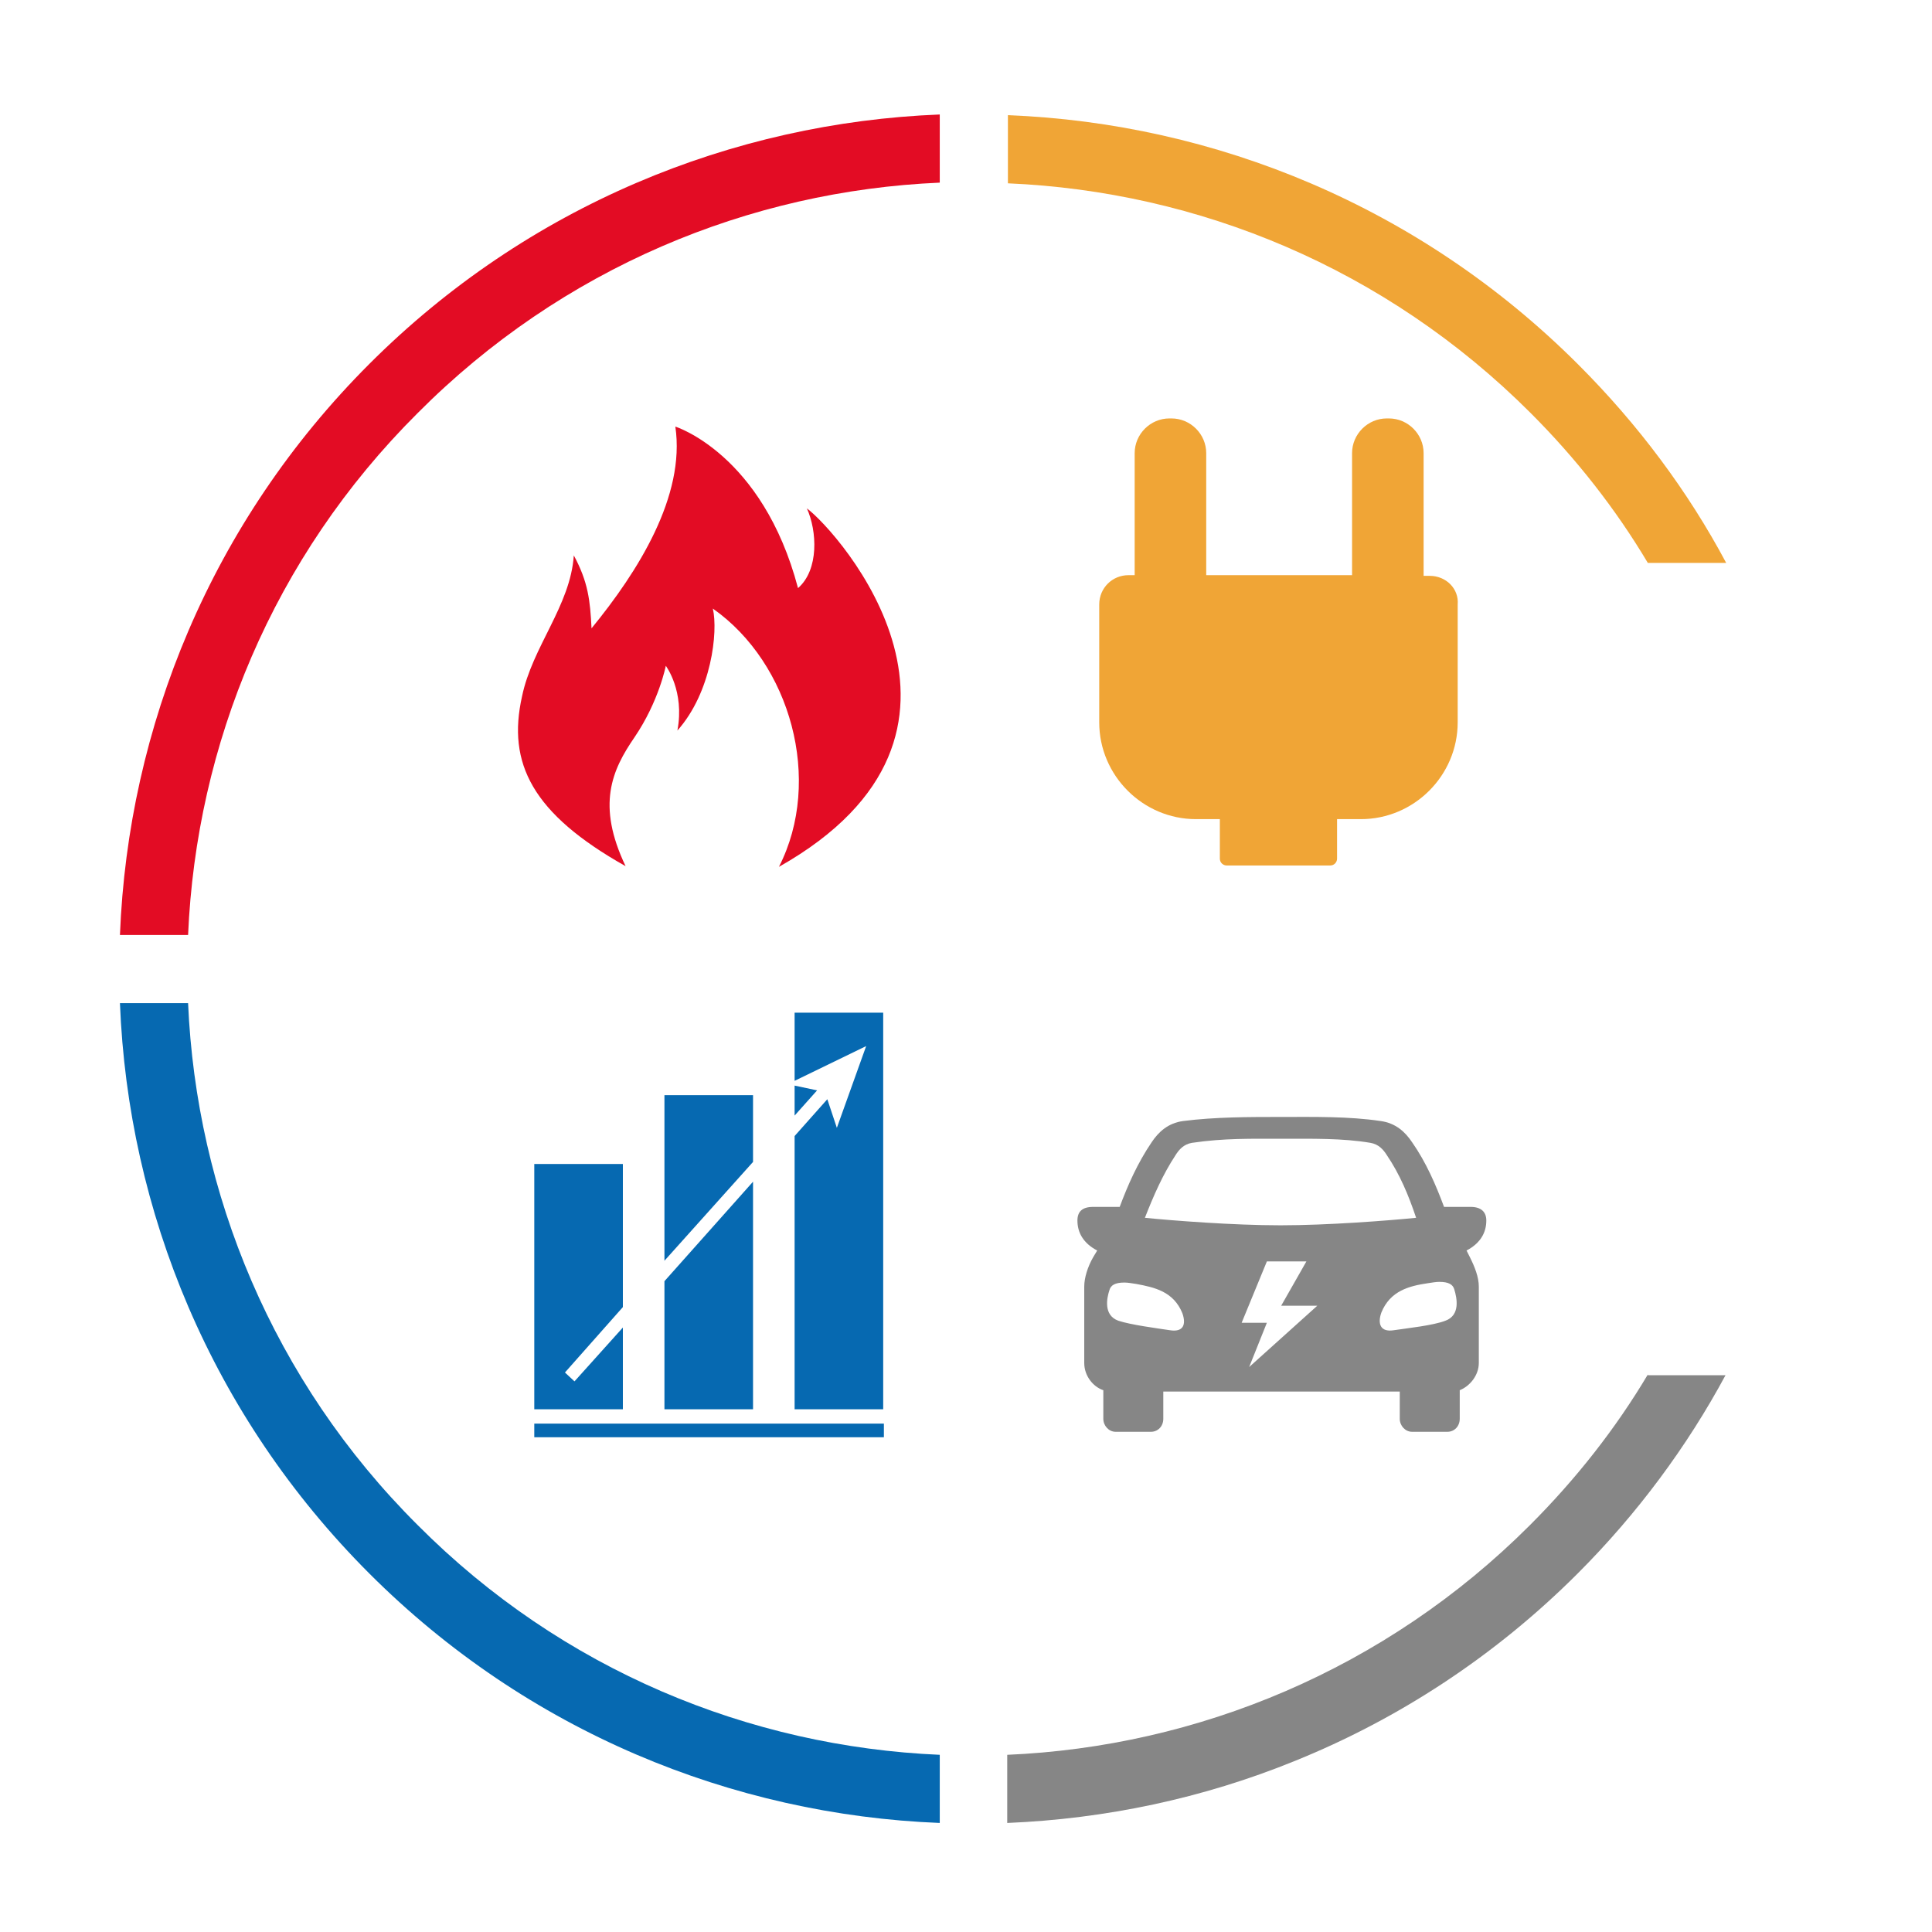
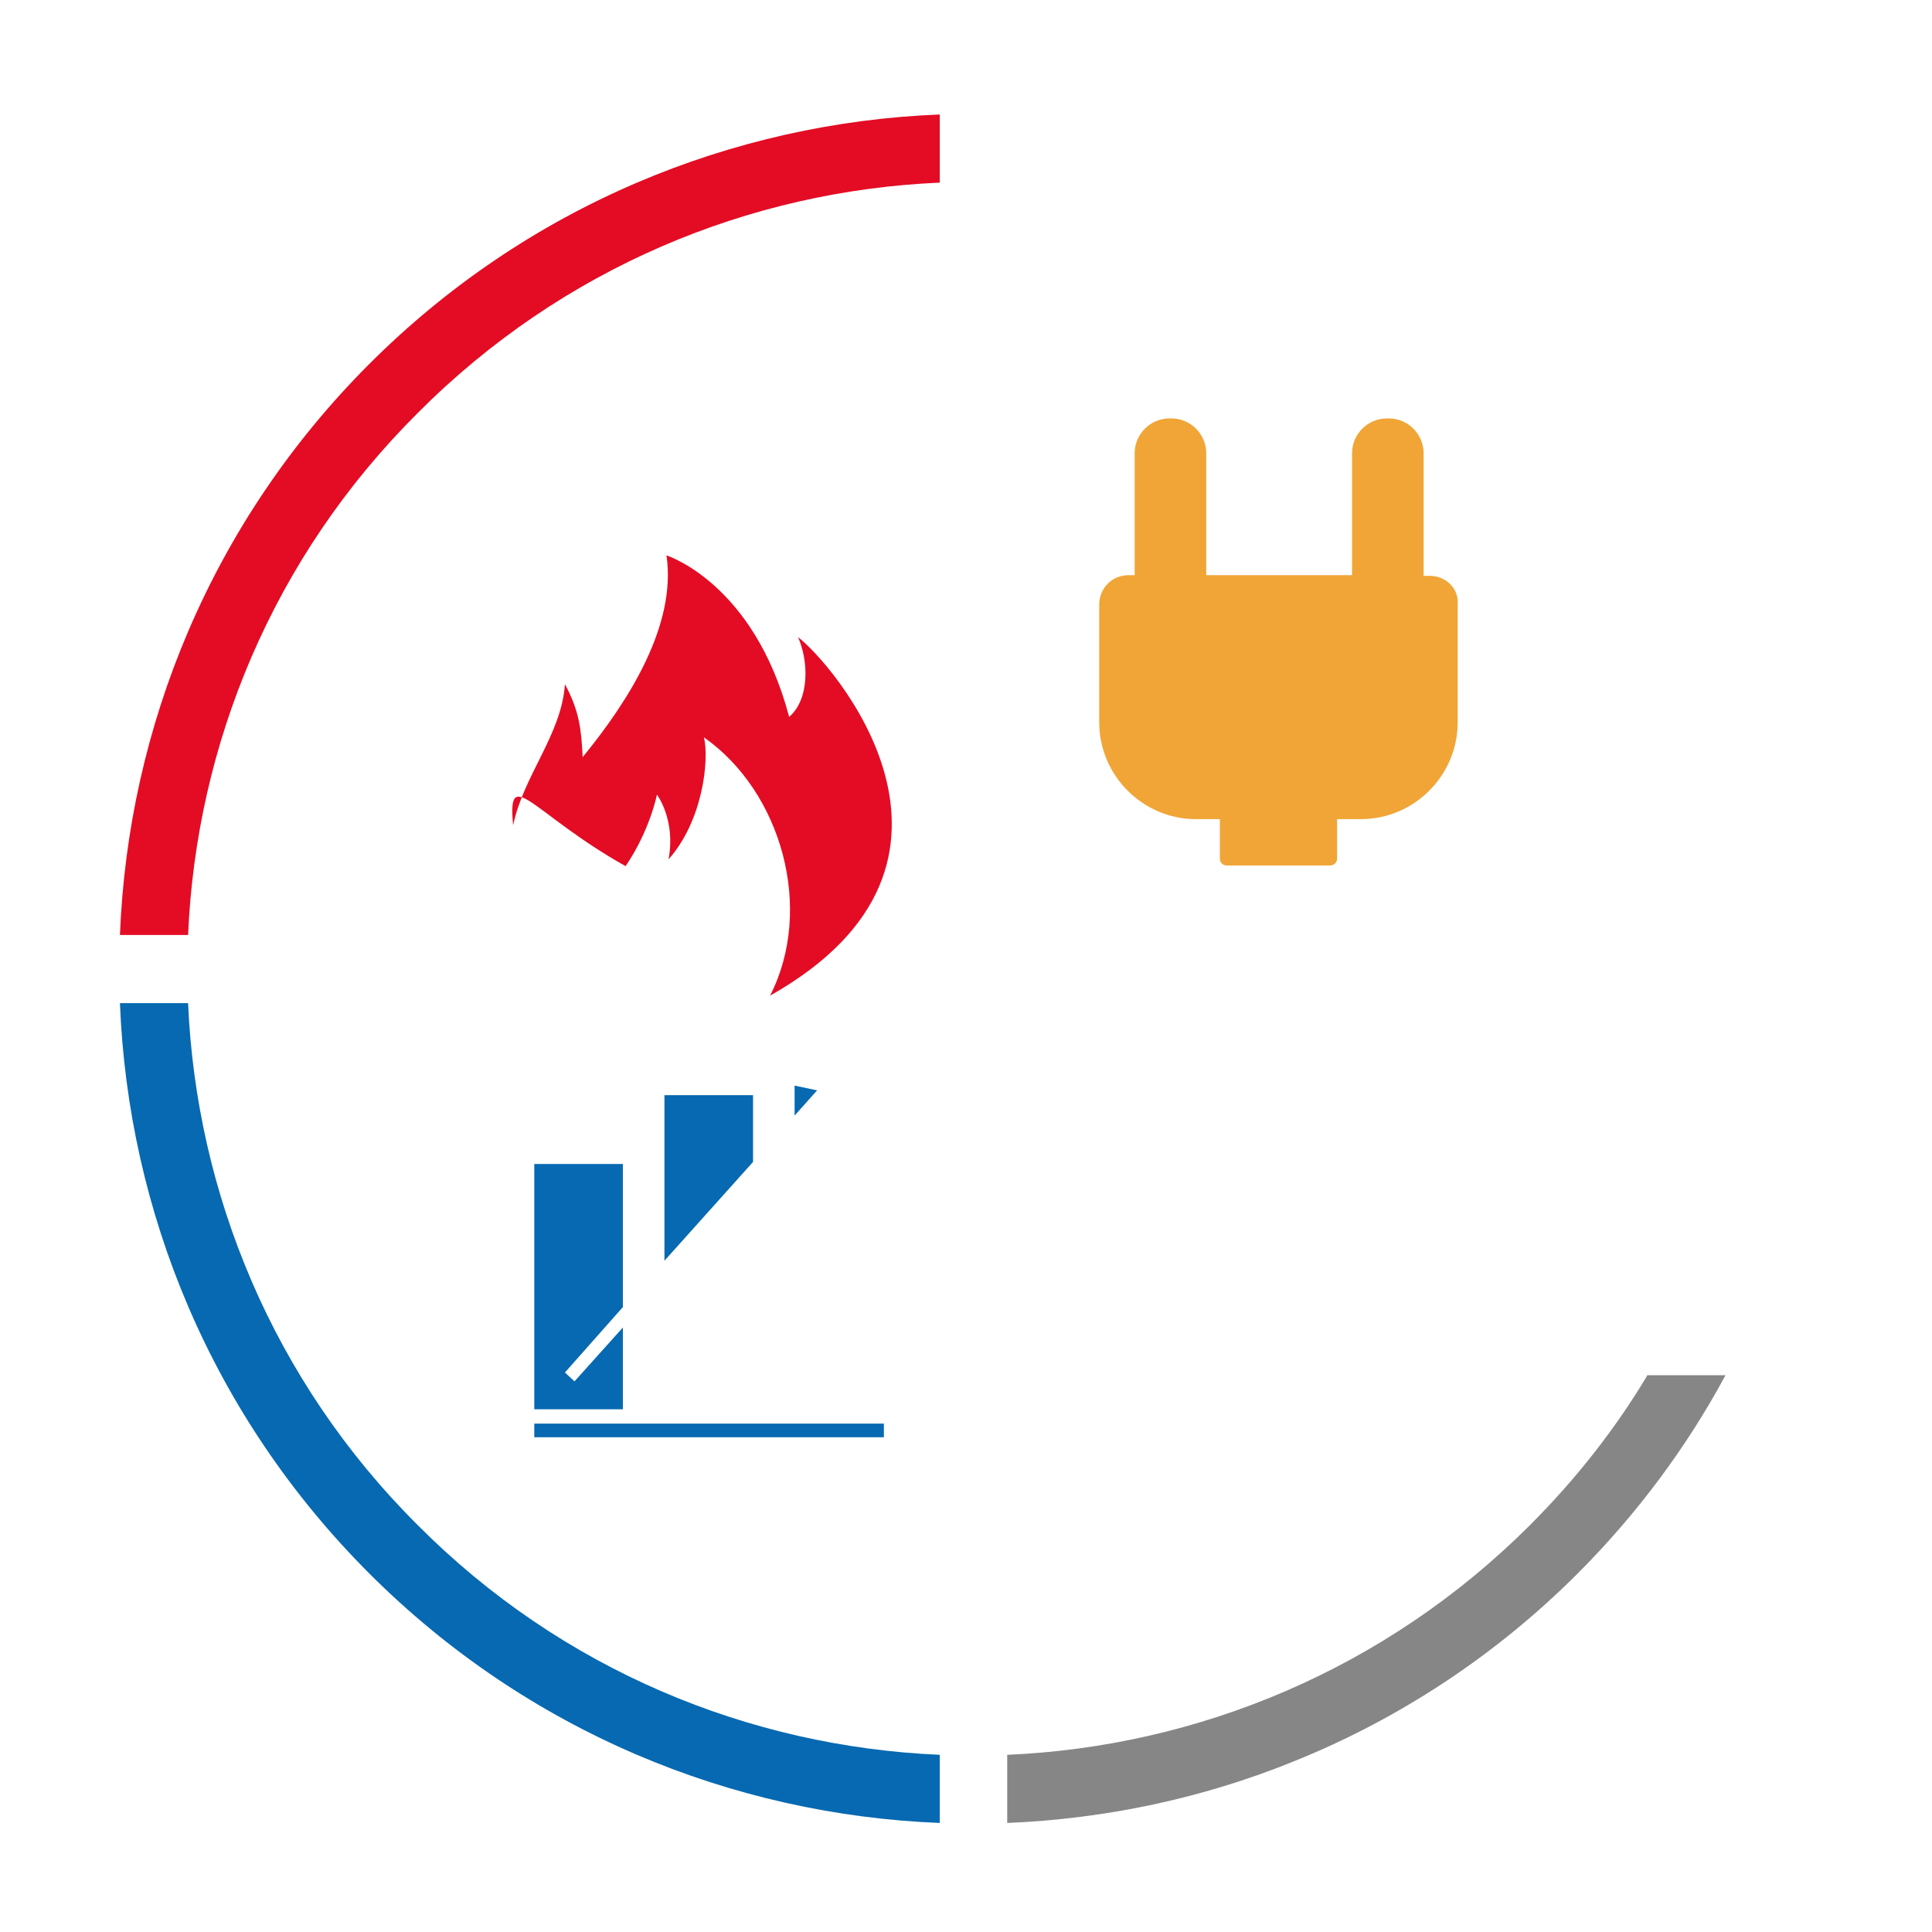
<svg xmlns="http://www.w3.org/2000/svg" version="1.1" id="Livello_1" x="0px" y="0px" viewBox="0 0 283.5 283.5" style="enable-background:new 0 0 283.5 283.5;" xml:space="preserve">
  <style type="text/css"> .st0{fill:#E30C24;} .st1{fill:#F0A536;} .st2{fill:#0669B1;} .st3{fill:#868686;} </style>
  <g>
    <g>
-       <path class="st0" d="M91.8,127.1c-4.3-9-2-14.1,1.3-18.9c3.6-5.3,4.6-10.5,4.6-10.5s2.8,3.7,1.7,9.5c5-5.6,6-14.5,5.2-17.9 c11.4,8,16.2,25.2,9.7,37.9c34.9-19.7,8.7-49.2,4.1-52.6c1.5,3.3,1.8,9-1.3,11.7c-5.2-19.7-18-23.7-18-23.7 c1.5,10.2-5.5,21.3-12.3,29.6c-0.2-4.1-0.5-6.8-2.6-10.7c-0.5,7.4-6.1,13.4-7.6,20.7C74.4,112,78.1,119.4,91.8,127.1L91.8,127.1z M91.8,127.1" />
+       <path class="st0" d="M91.8,127.1c3.6-5.3,4.6-10.5,4.6-10.5s2.8,3.7,1.7,9.5c5-5.6,6-14.5,5.2-17.9 c11.4,8,16.2,25.2,9.7,37.9c34.9-19.7,8.7-49.2,4.1-52.6c1.5,3.3,1.8,9-1.3,11.7c-5.2-19.7-18-23.7-18-23.7 c1.5,10.2-5.5,21.3-12.3,29.6c-0.2-4.1-0.5-6.8-2.6-10.7c-0.5,7.4-6.1,13.4-7.6,20.7C74.4,112,78.1,119.4,91.8,127.1L91.8,127.1z M91.8,127.1" />
    </g>
  </g>
  <g>
    <path class="st1" d="M209.8,84.5h-0.9V66.5c0-2.8-2.3-5.1-5.1-5.1h-0.3c-2.8,0-5.1,2.3-5.1,5.1v17.9h-21.4V66.5 c0-2.8-2.3-5.1-5.1-5.1h-0.3c-2.8,0-5.1,2.3-5.1,5.1v17.9h-0.9c-2.4,0-4.3,1.9-4.3,4.3V106c0,7.8,6.4,14.2,14.2,14.2h3.5v5.8 c0,0.6,0.5,1,1,1h15.2c0.6,0,1-0.5,1-1v-5.8h3.5c7.8,0,14.2-6.4,14.2-14.2V88.7C214.1,86.4,212.2,84.5,209.8,84.5z" />
  </g>
  <g>
    <path class="st2" d="M27.6,147.2h-10c1.2,30.5,13.4,60.5,36.6,83.7s53.3,35.4,83.7,36.6v-10c-27.9-1.2-55.4-12.4-76.6-33.7 C40,202.6,28.8,175,27.6,147.2z" />
-     <path class="st1" d="M241.8,82.6h11.5c-5.6-10.5-12.9-20.3-21.7-29.1c-23.2-23.2-53.3-35.4-83.7-36.6v10 c27.9,1.2,55.4,12.4,76.7,33.7C231.3,67.3,237.1,74.7,241.8,82.6z" />
    <path class="st0" d="M17.6,137.2h10c1.2-27.9,12.4-55.4,33.7-76.6C82.5,39.3,110,28,137.9,26.8v-10C107.5,18,77.4,30.2,54.2,53.4 S18.8,106.7,17.6,137.2z" />
    <path class="st3" d="M241.8,201.7c-4.7,7.9-10.5,15.3-17.3,22.1c-21.2,21.2-48.8,32.5-76.7,33.7v10c14.4-0.6,28.7-3.6,42.2-9.1 c15.1-6.1,29.3-15.3,41.5-27.5c8.8-8.8,16.1-18.7,21.7-29.1H241.8z" />
  </g>
  <g>
    <g>
      <polygon class="st2" points="82.9,201.4 91.4,191.8 91.4,170.8 78.4,170.8 78.4,206.8 91.4,206.8 91.4,194.8 84.3,202.7 " />
-       <polygon class="st2" points="97.5,206.8 110.5,206.8 110.5,173.4 97.5,188 " />
      <polygon class="st2" points="110.5,160.7 97.5,160.7 97.5,185 110.5,170.5 " />
-       <polygon class="st2" points="116.6,148.6 116.6,158.6 127.1,153.5 122.8,165.5 121.4,161.3 116.6,166.7 116.6,206.8 129.6,206.8 129.6,148.6 " />
      <polygon class="st2" points="116.6,159.3 116.6,163.7 119.9,160 " />
    </g>
    <g>
-       <line class="st2" x1="78.4" y1="209.9" x2="129.6" y2="209.9" />
      <rect x="78.4" y="208.9" class="st2" width="51.3" height="2" />
    </g>
  </g>
-   <path class="st3" d="M215.2,183.5c2.1-1.1,2.9-2.7,2.9-4.4c0-1.3-0.8-2-2.3-2h-3.9c-1.2-3.2-2.6-6.5-4.7-9.5c-1-1.5-2.4-2.8-4.6-3.1 c-4.7-0.7-9.7-0.6-14.5-0.6l0,0c-4.8,0-9.8,0-14.5,0.6c-2.2,0.3-3.6,1.6-4.6,3.1c-2.1,3.1-3.5,6.3-4.7,9.5h-3.9 c-1.6,0-2.3,0.7-2.3,2c0,1.7,0.8,3.3,2.9,4.4l-0.6,1c-0.8,1.4-1.3,3-1.3,4.3v11.2c0,1.9,1.3,3.5,2.8,4v4.2c0,1,0.8,1.9,1.8,1.9h5.2 c1,0,1.8-0.8,1.8-1.9v-4h34.7v4c0,1,0.8,1.9,1.8,1.9h5.2c1,0,1.8-0.8,1.8-1.9v-4.2c1.5-0.6,2.8-2.2,2.8-4v-11.2 c0-1.4-0.6-2.9-1.3-4.3L215.2,183.5z M172.5,169.5c0.5-0.8,1.2-1.6,2.4-1.8c4.7-0.7,8.8-0.6,13.1-0.6c4.5,0,9-0.1,13.1,0.6 c1.2,0.2,1.9,1,2.4,1.8c1.9,2.8,3.2,5.9,4.3,9.2c-4,0.4-12.9,1.1-19.9,1.1c-7,0-15.9-0.7-19.9-1.1 C169.3,175.4,170.6,172.4,172.5,169.5z M171.7,195.2c-2-0.3-5.8-0.8-7.6-1.4c-2.2-0.8-1.7-3.3-1.3-4.5c0.2-0.7,0.8-1.1,2.2-1.1l0,0 c0.5,0,1,0.1,1.7,0.2c2.7,0.5,5.5,1.1,6.8,4.3C174.1,194.4,173.6,195.5,171.7,195.2z M183.3,200.6l2.6-6.5h-3.7l3.7-9h5.8l-3.7,6.5 h5.3L183.3,200.6z M212.1,193.8c-1.8,0.7-5.6,1.1-7.6,1.4c-1.9,0.3-2.4-0.9-1.8-2.6c1.3-3.2,4.1-3.9,6.8-4.3 c0.7-0.1,1.2-0.2,1.7-0.2l0,0c1.4,0,2,0.4,2.2,1.1C213.8,190.5,214.3,193,212.1,193.8z" />
</svg>